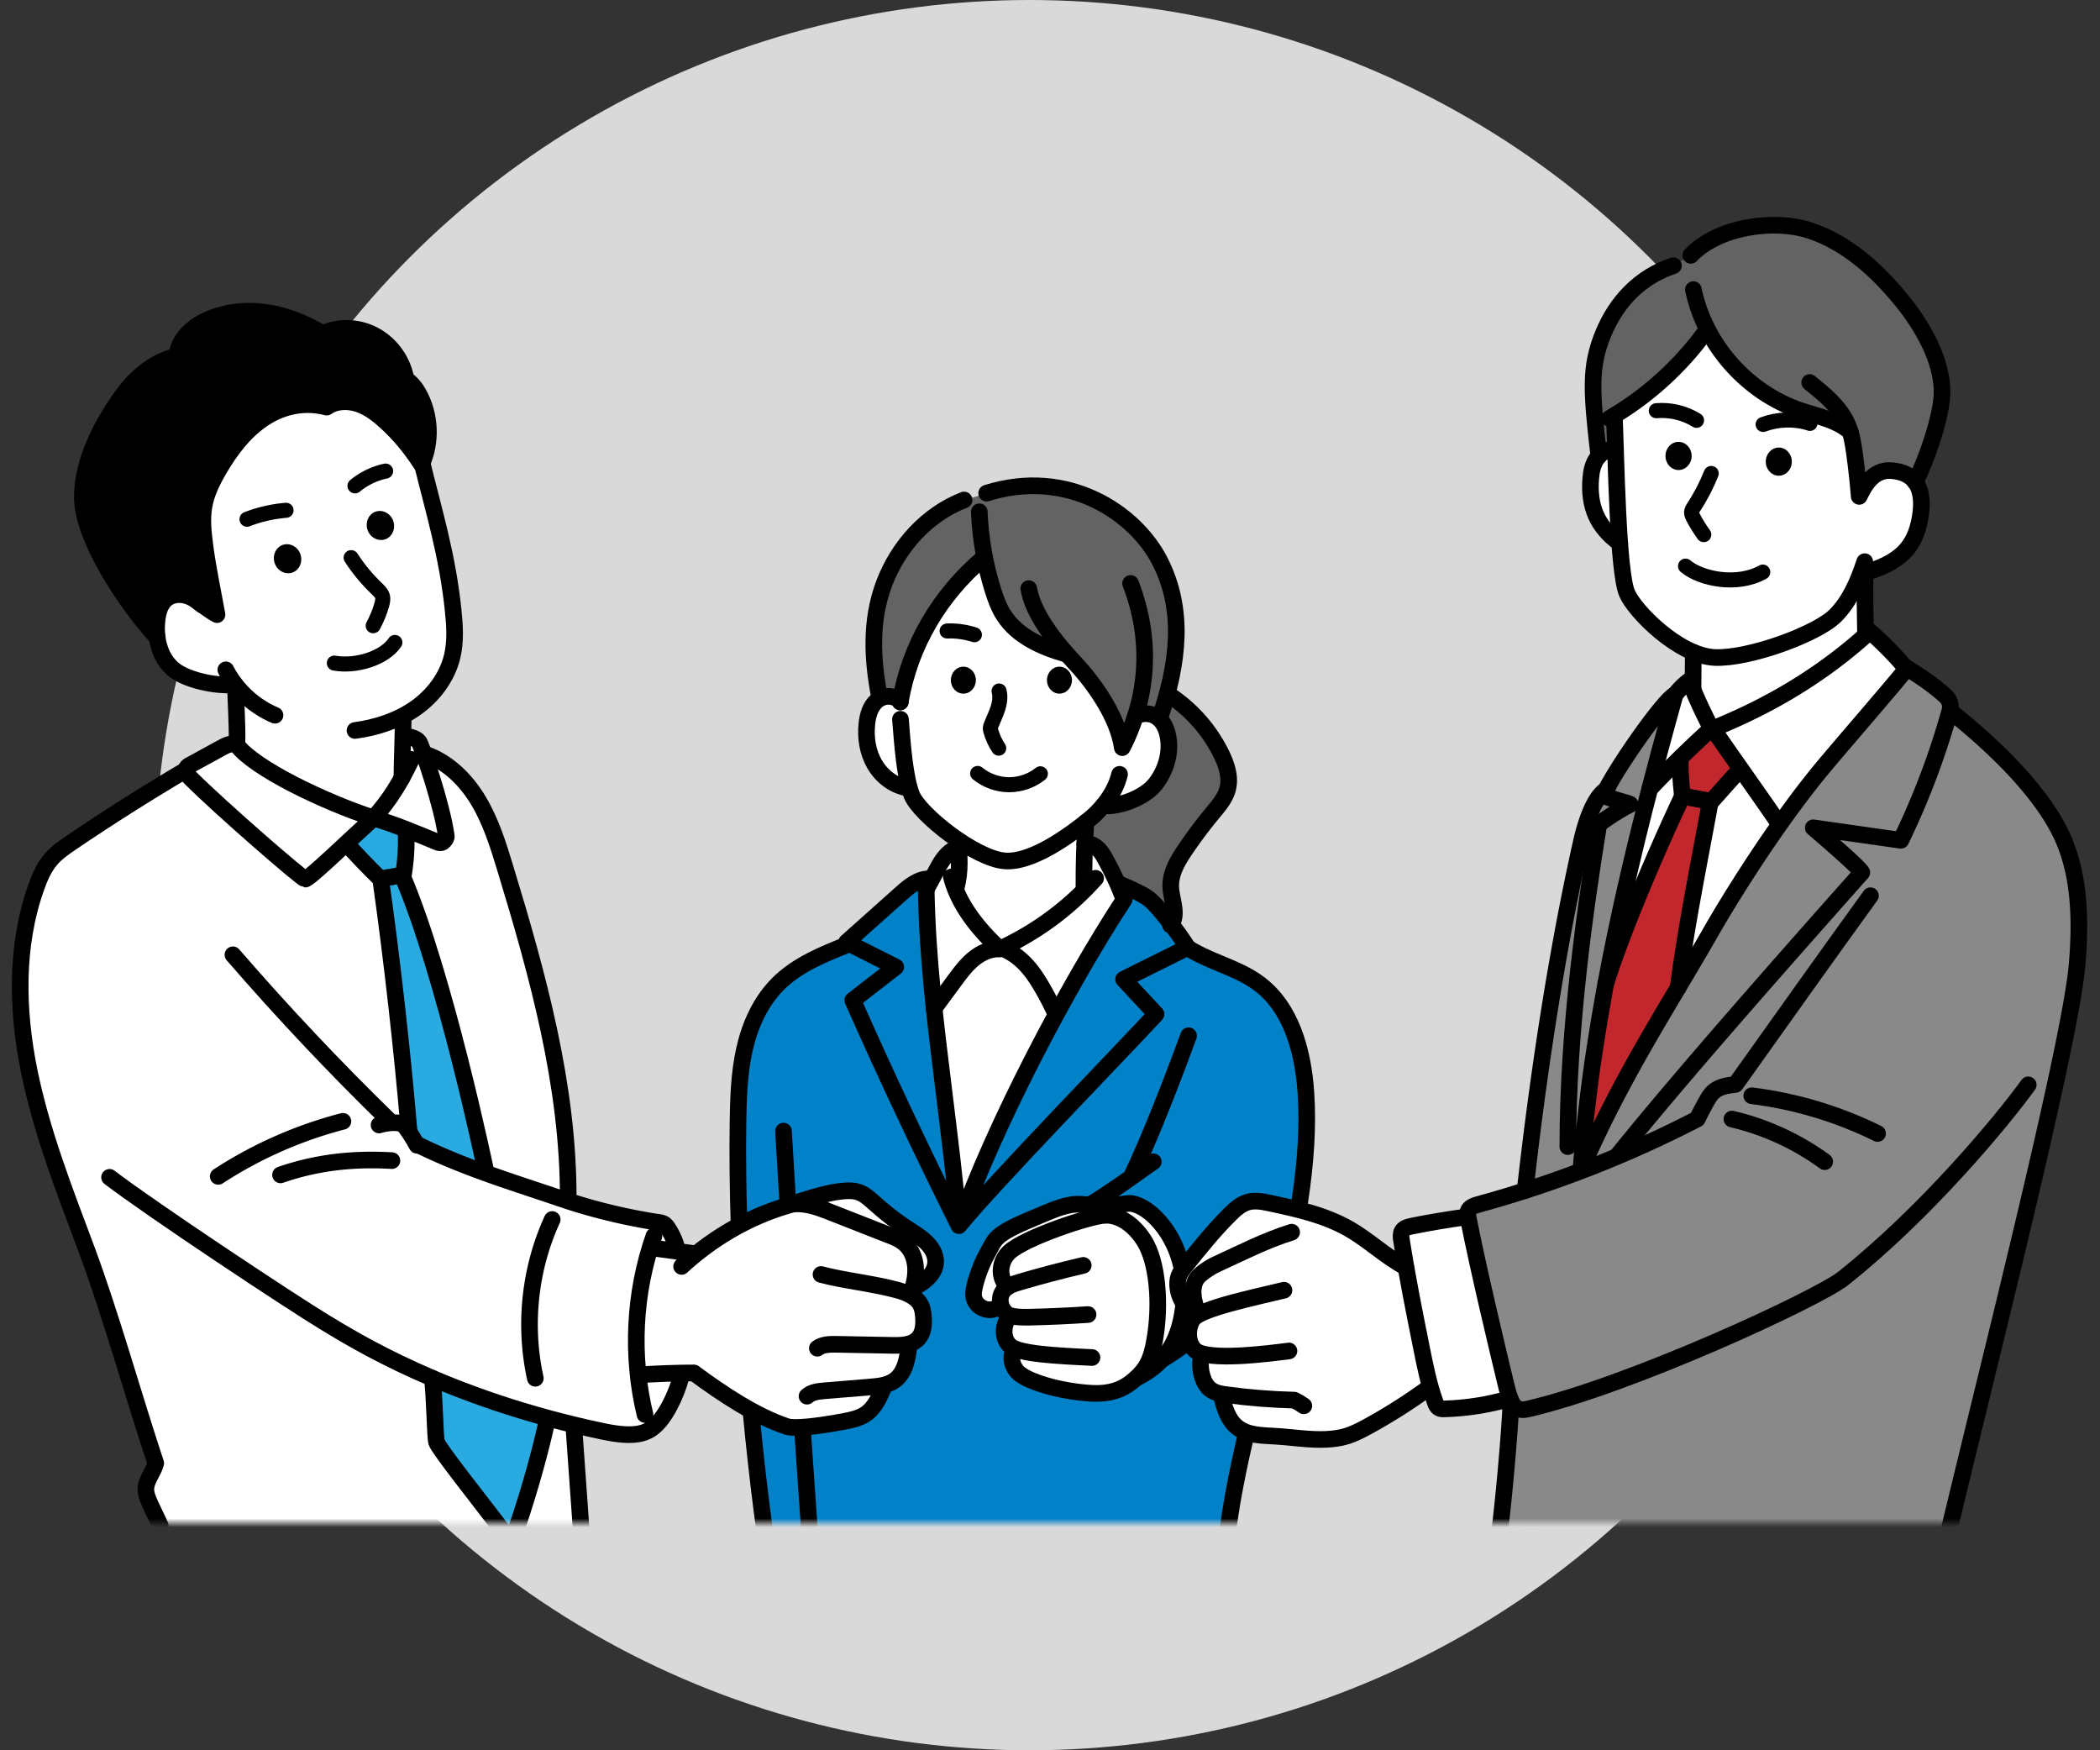
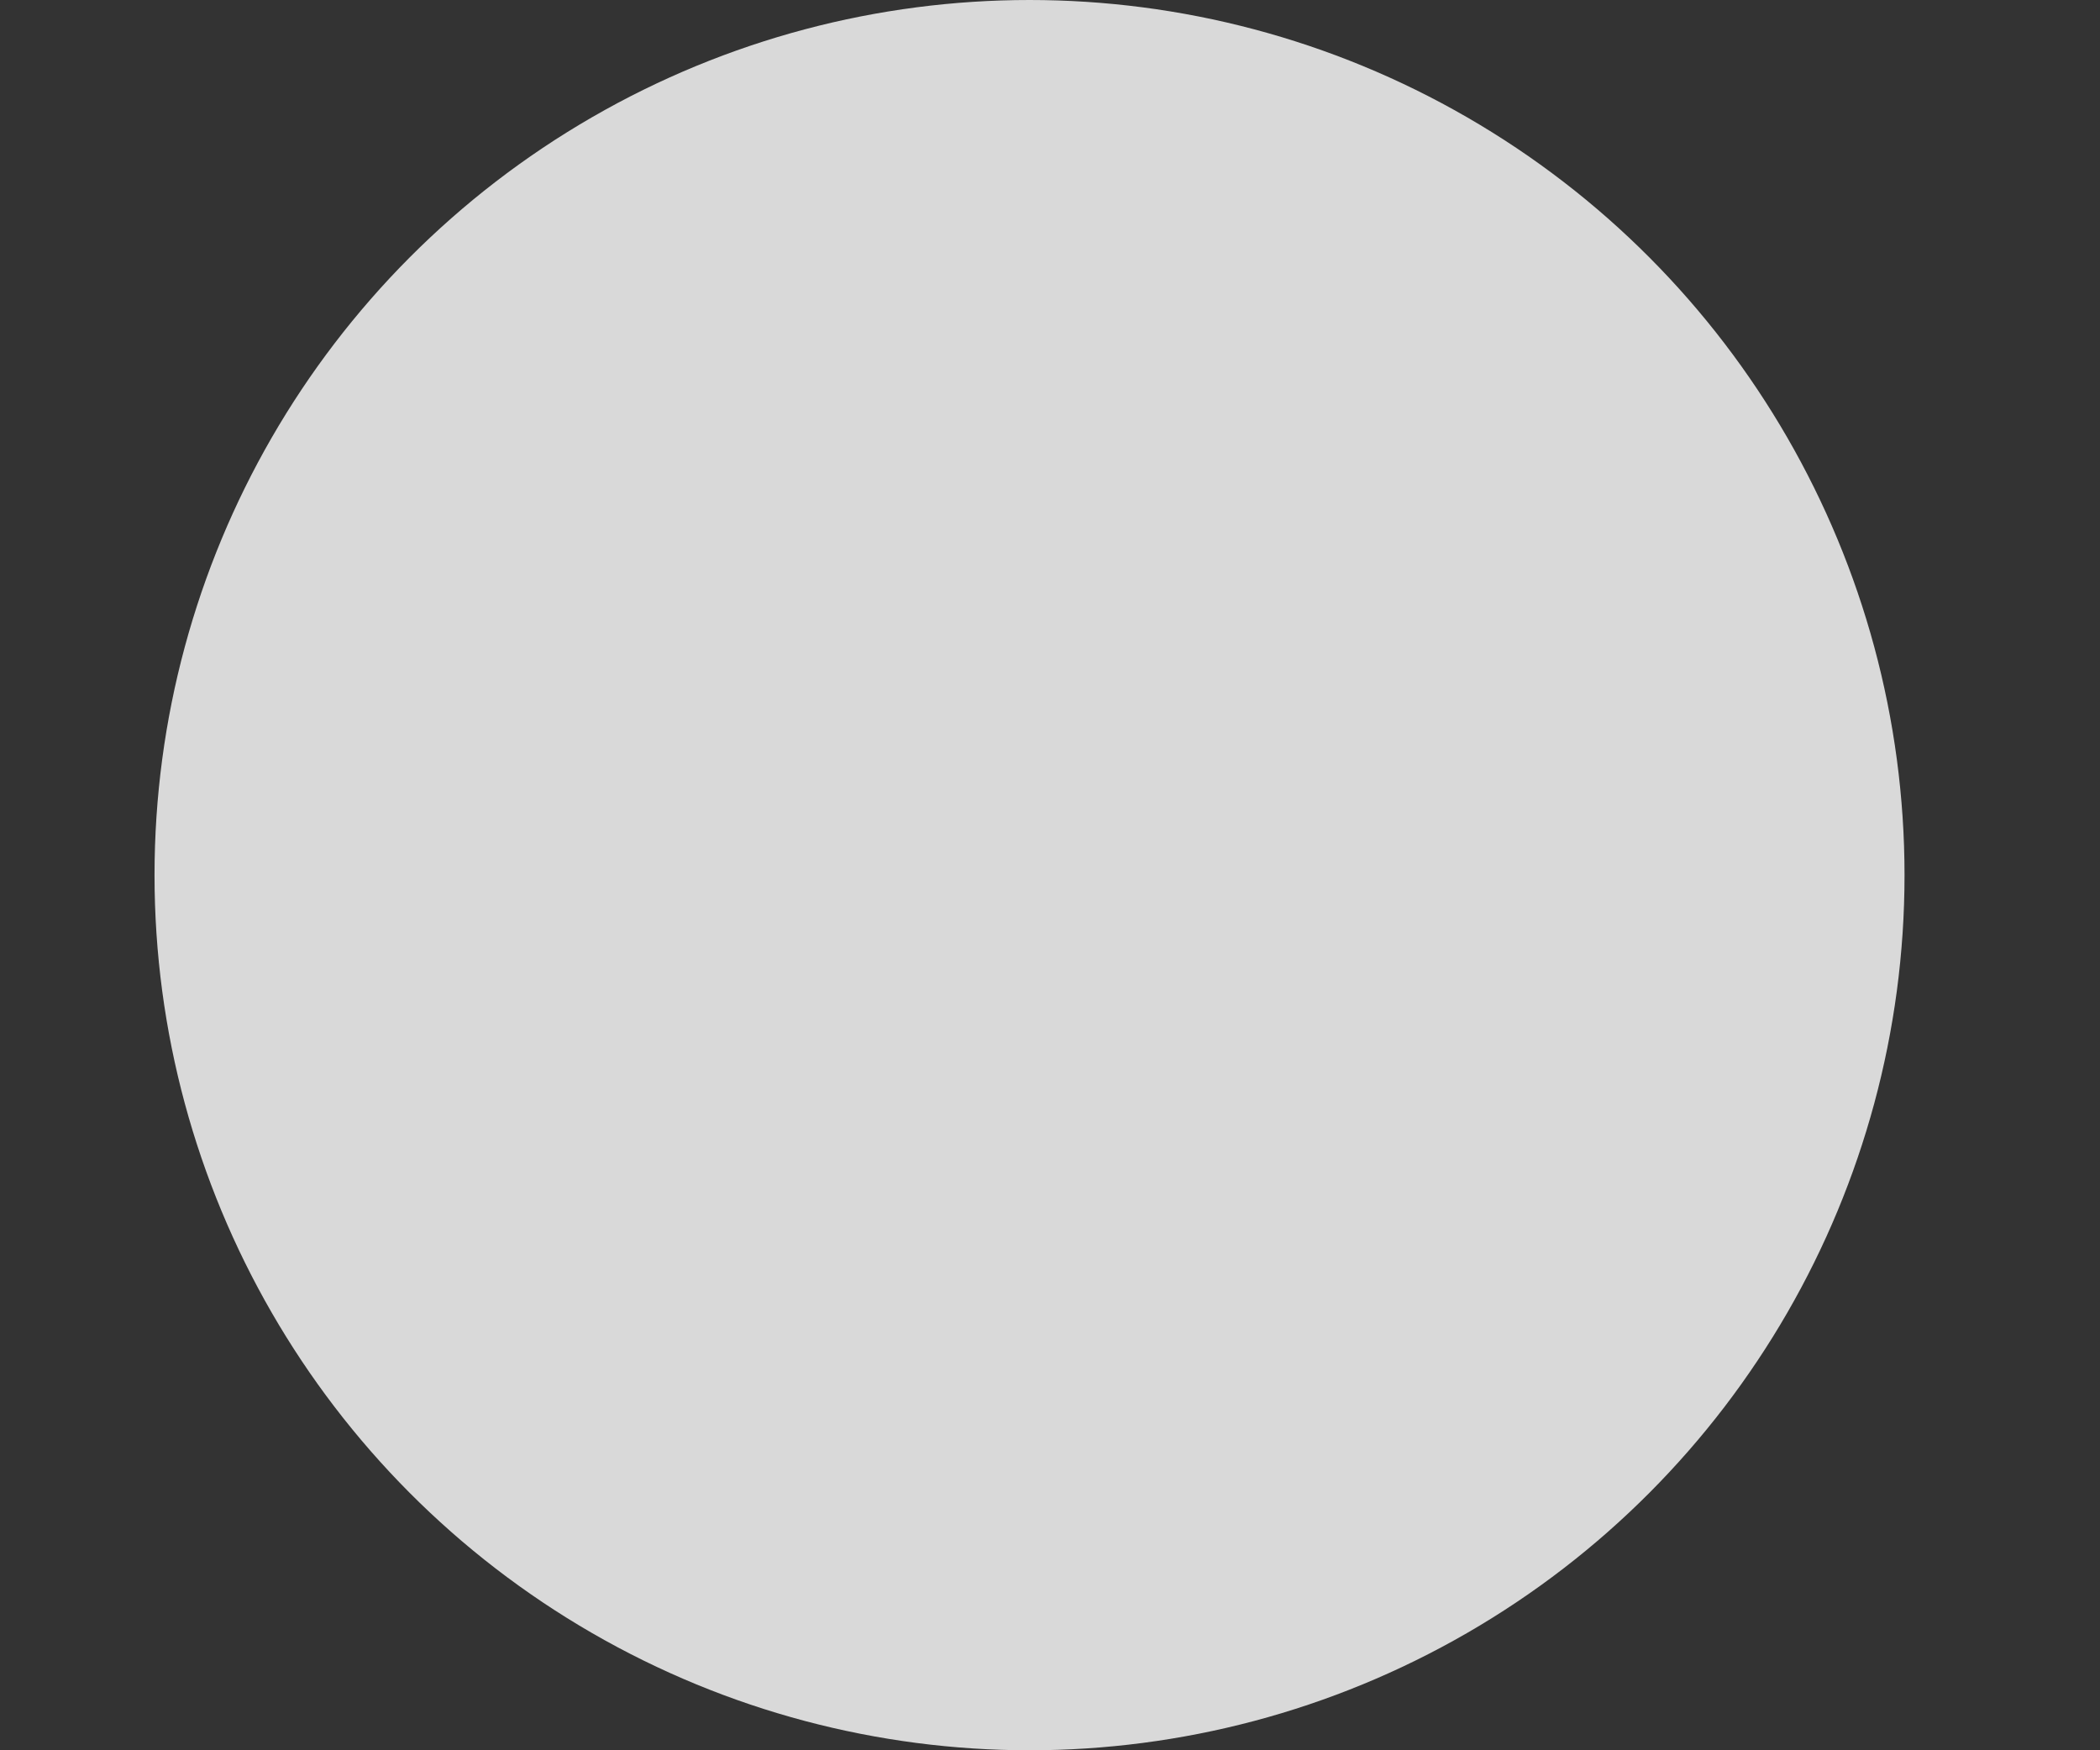
<svg xmlns="http://www.w3.org/2000/svg" id="_レイヤー_1" data-name="レイヤー 1" viewBox="0 0 240 200">
  <rect x="0" y="0" width="240" height="200" fill="#333333" stroke="none" />
  <defs>
    <style>.cls-3{fill:#fff}.cls-5{stroke-width:1.9px}.cls-5,.cls-6{fill:none;stroke:#000;stroke-linecap:round;stroke-linejoin:round}.cls-7{fill:#636363}.cls-6{stroke-width:1.72px}</style>
    <mask id="mask" x="-25.34" y="23" width="286.56" height="154.19" maskUnits="userSpaceOnUse">
-       <path class="cls-3" d="M261.21 23H-25.34v151h286.56V23z" id="mask0_312_29" data-name="mask0 312 29" />
-     </mask>
+       </mask>
  </defs>
  <circle cx="117.66" cy="100" r="100" fill="#d9d9d9" />
  <g mask="url(#mask)">
    <path class="cls-7" d="M133.78 105.72c.94-1.17.08-2.88.03-4.38-.06-1.54.77-2.95 1.64-4.22.99-1.47 2.05-2.88 3.18-4.24.67-.81 1.39-1.64 1.67-2.66.37-1.34-.09-2.77-.7-4.02a17.04 17.04 0 00-6.13-6.88l-.94 2.85c2.24-6.52 2.84-12.52.08-17.97-2.83-5.6-10.58-10.73-19.83-7.83l-2.58.78c-4.24 1.63-7.54 5.31-9.14 9.56-1.6 4.25-1.35 8.67-.54 12.88l33.28 26.15z" />
    <path d="M96.75 107.9c-2.88 1.14-5.63 2.34-7.83 4.53-2.01 2.01-3.22 4.71-3.84 7.48s-.7 5.63-.74 8.48c-.2 14.67 1.11 32.55 3.12 47.08l52.77.6c1.8-15.9 10.14-35.36 9.01-51.33-.32-4.62-1.65-9.58-5.36-12.35-2.58-1.93-5.96-2.52-8.57-4.54-.74-1.22-1.48-2.44-2.4-3.54-.91-1.1-2-2.07-3.3-2.67-.56-.26-1.35-.3-1.94-.49 0 0 .73 1.76.5 2.07-4.33 6.92-8.87 14.8-13.41 24.21-2.48 5.14-5.13 12.22-5.15 12.55-.59-3.89-1.51-13.96-2.09-17.85-1.27-8.4-1.78-21.65-1.77-21.68-.63 0-1.19.38-1.7.76-2.67 2-5.19 4.8-7.3 6.7z" fill="#0081c8" />
    <path class="cls-3" d="M128.27 85.34c-.96-3.7-1.82-4.97-3.07-6.58-1.02-1.3-2.08-2.57-3.18-3.8-2.91-1.02-5.82-2.11-7.42-4.81-.82-1.39-1.7-4.47-2.22-6.32-4.92 4.11-8.41 9.86-9.55 16.37-.28-.47-.82-.77-1.36-.75-.97.02-1.68.93-2.04 1.83-.71 1.77-.63 3.83.21 5.54.85 1.71 2.45 3.02 4.3 3.55.14.75.68 1.34 1.22 1.87a51.32 51.32 0 004.35 3.88c.06 1.03.06 2.06.02 3.09-.03.75-.1 1.53-.46 2.26 1.29 2.65 3.05 5.07 5.22 6.92 1.36-.47 2.57-1.28 3.76-2.08 2.03-1.37 4.08-2.76 5.72-4.57 0 0 .24-7.79.35-7.92.69-.57 1.35-1.17 1.96-1.84 1.93 0 3.9-.62 5.35-1.91 1.45-1.28 2.33-3.24 2.14-5.17-.1-.96-.47-1.92-1.17-2.57-.71-.66-1.77-.96-2.68-.61-.17.84-1.22 3.32-1.45 3.65z" />
    <path class="cls-3" d="M114.22 108.37c3.55-1.59 6.83-3.8 9.62-6.5.06-.01.19-5.54.19-5.54.66.05 1.28.39 1.75.86.48.46.82 1.04 1.13 1.63a18.75 18.75 0 011.56 3.96c0 .02-9.93 16.49-14.06 25.4-1.69 3.64-3.25 7.49-4.77 11.6-1.75-12.61-3.01-25.5-3.91-38.41.89-1.21 1.53-2.23 2.17-3.26.2-.32.4-.63.67-.89.27-.25.62-.44 1-.3.25 1.4.11 2.86-.51 4.23 1.14 2.76 2.92 5.26 5.15 7.22zm11.86 30.48c-.72-.67-1.76-1.25-2.74-1.21-.98.04-2.18.37-3.11.67-3.32 1.06-5.66 2.58-5.97 2.86-.33.31-1.85 2.46-2.65 4.96-.22.7-.38 1.66-.3 2.22.17 1.19 1.9 1.51 3.06.87.24.46.55.88.9 1.3-.28.5-.57 1.04-.58 1.61-.01.87.46 1.45 1.18 2.18-.67.94.04 2.19.41 2.44 2.49 1.66 6.51 2.83 9.89 2.43 2.37-.28 3.59-1.25 4.52-2.61 1.92-2.83 1.94-8.68 1.05-12.5-1.13-4.83-5.7-5.66-5.65-5.22z" />
    <path class="cls-3" d="M126.34 138.8c1.74.29 3.14 1.12 4.15 2.56 1.83 2.59 2.09 7.26 1.68 10.46-.19 1.43-.41 3.41-1.97 5.44 2.01-1.2 3.55-3.14 4.4-5.32.85-2.18.88-4.49.51-6.81-.33-2.14-2.44-6.7-5.58-7.56-.99-.27-2.08-.13-2.97.37-.17.1-.35.22-.42.41-.07.19.03.43.21.46z" />
    <path class="cls-5" d="M111.92 58.48c.12 3.03.65 6.04 1.55 8.93.32 1.01.68 2.02 1.26 2.91 1.54 2.39 4.35 3.63 7.08 4.41" />
    <path class="cls-5" d="M117.57 67.26c.5 2.88 2.95 6.01 5.26 8.47 2.31 2.46 4.95 6.28 5.43 9.7 2.97-5.76 3.45-12.29.95-18.76m-16.81-2.92c-4.94 4.18-8.42 9.93-9.51 16.46" />
    <path class="cls-6" d="M114.18 78.96c.17.65.07 1.35-.14 2-.21.64-.51 1.25-.76 1.88-.05.12-.09.24-.1.37 0 .1.02.2.05.3.2.7.5 1.38.91 1.98m-2.41 2.89c1 .82 2.29 1.28 3.58 1.29 1.29 0 2.58-.44 3.59-1.25M108.24 72.1c1.06-.04 2.12.11 3.12.43" />
    <path class="cls-5" d="M102.91 82.19c.21 2.62.48 6.71 1.31 8.7.9 2.16 7.18 7.2 10.59 7.48 3.19.27 7.59-3.08 9.36-4.47 1.76-1.38 3.24-3.24 3.78-5.42m-17.77-31.35c-4.24 1.63-7.54 5.31-9.14 9.56-1.6 4.25-1.35 8.67-.54 12.88m12.26-23.22c9.25-2.91 17 2.23 19.83 7.83 2.76 5.45 2.16 11.46-.08 17.97" />
    <path class="cls-5" d="M129.76 81.86c1.21-.68 3.22-.39 3.73 2.3.36 1.94-.28 4.01-1.54 5.54-1.26 1.52-4.23 2.57-5.86 2.36m-1.99 1.88c-.16 2.5-.24 5.01-.22 7.51m-14.37-5.43c.13 1.77.26 3.58-.2 5.29" />
    <path class="cls-5" d="M125.21 100.36a33.314 33.314 0 01-10.73 7.98c1.47.54 2.68 1.64 3.6 2.91.92 1.27 1.93 3.18 2.58 4.61m3.32-19.45c.55-.08 1.1.19 1.5.57.4.38.68.87.94 1.36.76 1.41 1.46 2.86 2 4.37m-18.92-5.85c-.61.19-1.13.6-1.53 1.1-.41.49-.71 1.06-1.01 1.62-.35.65-.7 1.29-1.05 1.94m2.82-1.31c.85 3.25 3.1 5.98 5.52 8.23-1.09-.05-2.15.44-3 1.14-.84.69-1.5 1.59-2.15 2.46-.79 1.07-1.57 2.14-2.36 3.2" />
    <path class="cls-5" d="M135.73 108.26l-7.32 3.64 3.71 3.98c-3.76 4.08-18.61 19.35-22.53 24.17 3.95-11.27 12.34-27.28 18.88-37.26-.17-.58-.39-1.16-.64-1.82 1.18.5 2.31.98 3.22 1.56 1.17.74 3.43 3.82 4.68 5.73zm-29.88-6.72c.12 7.79 1.08 15.54 2.04 23.27.62 5.03 1.25 10.05 1.7 15.24-4.24-8.49-8.29-17.07-12.13-25.75l4.91-3.81s-5.23-2.62-5.62-2.83c2.08-1.85 4.16-3.7 6.23-5.56.93-.83 1.99-1.71 3.24-1.67-.15.42-.37.83-.37 1.1z" />
    <path class="cls-5" d="M96.96 107.9c-2.88 1.14-5.85 2.34-8.04 4.53-2.01 2.01-3.22 4.71-3.84 7.48s-.7 5.63-.74 8.48c-.2 14.67 1.11 32.55 3.12 47.08M135.29 108c2.62 1.87 6.01 2.46 8.59 4.39 3.71 2.77 5.03 7.73 5.36 12.35 1.12 15.97-7.21 35.13-9.02 51.04m-15.42-38.25c2.97-1.83 5.45-3.73 7-4.78m-2.53 1.78c2.26-4.7 5.06-12.05 6.57-16.18m-12.04 26.24c-2.45.57-4.88 1.21-7.29 1.92-.64.19-1.3.4-1.75.88-.72.78-.57 2.2.52 2.89.76.25 1.58.24 2.38.23 2.23-.05 4.46-.15 6.69-.3m-9.1.38c-.69.95-.68 2.42.2 3.21 1 .9 5.18 1.12 9.35 1.32" />
    <path class="cls-5" d="M126.33 138.85c-.76-1.05-2.53-1.43-3.99-1.17-1.46.26-2.82.94-4.19 1.5-4.76 1.97-4.37 2.43-5.33 4.08-.81 1.4-1.63 3.89-1.56 4.75.12 1.68 2.48 2.23 3.05.95" />
    <path class="cls-5" d="M130.09 157.35c3.35-1.71 4.48-4.34 4.97-6.84 1.51-7.65-3.26-12.7-5.79-12.99-.67-.08-3.33.53-4.05.74m7.49 17.15a36.433 36.433 0 0013.72-14.9" />
    <path class="cls-5" d="M115.87 154.32c-.48.78-.18 1.85.46 2.49 1.01 1.03 4.76 2.2 8.47 2.4 1.96.1 3.39-.38 4.53-1.3 1.24-1 2.02-1.93 2.46-3.91.91-4.11.63-9.09-.76-11.75-.92-1.77-2.72-3.45-4.71-3.39-1.7.05-9.24 2.58-10.98 4.22-1.06.99-1.35 2.8-.18 3.97m-25.62-17.8c.85 14.58 1.98 31.52 3 46.09m10.35-95.13c-.56-.83-1.89-.81-2.65-.17-.77.64-1.07 1.68-1.17 2.68-.16 1.57.08 3.2.86 4.56.78 1.37 2.12 2.44 3.67 2.73" />
    <path d="M110.1 79.26c.79 0 1.43-.69 1.43-1.54s-.64-1.54-1.43-1.54-1.43.69-1.43 1.54.64 1.54 1.43 1.54zm10.98 0c.79 0 1.43-.69 1.43-1.54s-.64-1.54-1.43-1.54-1.43.69-1.43 1.54.64 1.54 1.43 1.54z" />
    <path class="cls-7" d="M182.72 52.1c-.87-7.52-1.03-10.18.48-13.91 1.51-3.74 4.22-6.56 8.05-7.83l1.98-1.18c3.05-3.23 9.43-4.23 13.64-2.83 4.22 1.4 7.65 4.53 10.46 7.97 2.33 2.86 4.62 6.79 4.62 10.48 0 2.87-2.07 8.49-3.13 10.1-2.38-1.43-5.43-1.31-6.42 1.98l-29.68-4.78z" />
    <path d="M222.85 81.23c4.88 3.86 10.1 8.88 12.58 13.84 2.2 4.41 2.67 9.78 1.94 15.27-1.75 13.11-14.73 65.14-14.73 65.14l-51.17-1.13 1.28-14.01s-5.15-21.46-5.12-21.49c.11-.5.41-.96 1.31-1.07 1.71-.68 3.78-1.18 5.36-1.72 1.02-6.49 1.82-13.45 2.57-19.98.3-2.6 2.68-14.39 3.22-16.98 1.06-5.06.86-5.72 3.42-8.86 2.24-4.07 4.94-7.89 8.03-11.1-2.72 8.9-5.52 20.63-7.61 31.14-1.41 7.07-2.77 15.53-3.05 23.21 3.42-7.63 7.55-15.25 12.03-22.83 4.78-8.1 9.16-14.87 14.92-22.31 4.1-5.3 10.14-11.98 10.14-11.98s2.51 1.63 3.61 2.51c.93.75 1.65 1.46 1.28 2.36z" fill="#898989" />
    <path class="cls-3" d="M195.75 83.27l-2.26-4.55.04-4.18c-4.86-1.92-7.2-5.75-7.71-7.14-.18-.49-.61-2.74-.73-5.35-2.58-1.87-3.54-4.19-3.29-7.38.06-.82.25-1.65.72-2.32.48-.67 1.3-1.13 2.11-1.01l-.13-3.86c4.32-2.51 7.54-5.6 10.48-9.65 0 0 3.95 7.11 10.78 9.09 2 .58 4.14 1.05 5.7 2.43 0 0 .25.83.48 2.52.22 1.61.4 3.24.53 4.86.49-.98 1.49-3.15 3.73-2.94 1.54.14 4.25 1.57 3.1 6.06-1.29 5.03-6.15 5.49-6.15 5.49-.03 2.12.8 4.94.05 7.04-1.47 4.12-13.83 9.86-17.45 10.89z" />
    <path class="cls-3" d="M195.58 83.48c7.24-2.94 12.8-6.85 18.25-11.26-.03-.07-.03-.15-.03-.15l4.01 4.47-14.53 17.55-12.5 19.91-7.1-2.14c1.45-7.55 3.18-15.68 5.12-22.74.23-.16 2.76-9.85 2.76-9.85.49-.66.96-1.14 1.5-1.5.74 1.7 1.71 3.88 2.51 5.71zm-28.01 55.58c-2.08.28-4.15.63-6.21 1.04-.43.09-.9.21-1.12.59-.17.3-.13.68-.07 1.02.64 4.11 1.46 8.19 2.28 12.27.42 2.11.85 4.24 1.58 6.27.09.25.2.51.43.64.19.11.42.11.64.1 2.61-.08 4.97-.47 7.48-1.18" />
    <path class="cls-5" d="M183.94 47.81c4.32-2.51 8.11-5.94 11.04-9.99" />
    <path d="M192.27 90.98c-2.06 4.3-6.81 14.66-8.59 20.5-1.44 6.99-2.54 15.2-3.01 22.07 2.32-5.67 11.11-20.69 11.12-20.89 1.02-7.25 2.56-14.73 3.72-20.96l3.53-3.84-3.04-4.61-4.1 3.26s.35 4.44.36 4.48z" fill="#c1272d" />
    <path class="cls-5" d="M193.53 33.09c1.3 6.3 6.13 11.76 12.23 13.82 1.97.67 4.14 1.05 5.7 2.43" />
    <path class="cls-5" d="M206.82 43.71c1.7 1.36 3.46 2.81 4.33 4.8.46 1.06.64 2.21.8 3.35.22 1.61.4 3.24.53 4.86.49-.98 1.49-3.15 3.73-2.94 1.54.14 4.02.86 3.22 5.43-.56 3.21-2.17 5.16-6.77 6.36m-21.41-35.21c-3.82 1.27-6.53 4.1-8.05 7.83-1.51 3.74-1.35 6.4-.48 13.91" />
    <path class="cls-5" d="M193.23 29.18c3.05-3.23 9.43-4.23 13.64-2.83 4.21 1.4 7.65 4.53 10.46 7.97 2.33 2.86 4.62 6.79 4.62 10.48 0 2.87-2.07 8.49-3.09 10.26m-5.71 10.28c-.03 2.12 0 4.92.05 7.04m-19.67 2.16c-.03.69-.03 3.67-.04 4.18" />
    <path class="cls-3" d="M139.6 159.55c.34 1.29.73 2.68 1.77 3.52 1.18.96 2.84.95 4.35 1.04 1.95.11 3.9.45 5.85.36.8-.04 1.6-.14 2.37-.38.8-.25 1.55-.64 2.29-1.04 2.48-1.35 4.87-2.87 7.2-4.67-1.15-4.45-2.04-8.97-2.71-13.52-2.35-1.25-4.29-3.14-6.6-4.46-2.73-1.55-5.86-2.24-8.93-2.9-.85-.18-1.74-.37-2.58-.13-.81.23-1.45.81-2.05 1.4-1.85 1.83-3.48 3.87-5.11 5.9-.29.37-.59.74-.75 1.19-.14.42-.15.87-.1 1.3.13 1.04.65 2.04 1.5 2.65 0 0 .38.38.32.42-.59.9-.77 2.06-.47 3.1.07.24.17.49.32.69.27.35.67.56 1.03.78-.27.93-.17 1.96.26 2.84.43.87 1.19 1.57 2.03 1.92z" />
    <path class="cls-5" d="M217.79 76.3a40.065 40.065 0 00-4.09-4.15c-5.34 4.9-11.46 8.52-17.95 11.12 2.4 3.51 5.14 7.31 7.54 10.82m-14.75-3.94c2.12-2.27 4.75-4.81 7.04-6.9-.91-1.75-1.77-3.58-2.51-5.48-.7.52-1.31 1.15-1.81 1.86" />
    <path class="cls-5" d="M180.68 133.72c4.72-10.87 9.94-18.65 14.9-27.33 1.87-3.28 7.38-12.3 13.02-19.01 2.79-3.32 6.54-7.61 9.36-11.03 1.5.93 2.98 1.91 4.38 3.18.47.43.67 1.08.5 1.69a88.654 88.654 0 01-5.6 14.8l-10.01-1.43s5.38 4.58 5.55 5.11c-9.42 10.6-20.43 23.07-27.76 32.13m37.83-50.6c4.88 3.86 10.1 8.88 12.58 13.84 2.2 4.41 2.43 9.75 1.94 15.27-.84 9.31-10.16 45.82-14.63 64.54m-39.05-84.73c-1.65.94-2.59 4.35-3 6.2-3.06 13.64-5.13 28.42-6.39 39.69m-1.63 24.42c-.14 3.33-.82 11-1.26 14.31" />
    <path class="cls-5" d="M213.77 102.35c-5.15 7.1-10.21 14.26-15.43 21.57-.89.1-1.83.23-2.5.82-.39.34-.64.8-.89 1.25-.29.53-.59 1.06-.97 1.87-7.99 4.13-16.42 7.42-25.1 9.79-1.34.37-1.19.98-1.05 1.68 1.12 5.68 3.31 14.85 4.22 18.61.49 2.03.83 3.46 2.49 3.08 11.88-2.73 33.3-12.7 36.1-14.93 9.5-7.54 18.12-17.93 21.16-22.13" />
    <path class="cls-5" d="M167.57 139.06c-2.08.28-4.15.63-6.21 1.04-.43.09-.9.21-1.12.59-.17.3-.13.68-.07 1.02.64 4.11 1.46 8.19 2.28 12.27.42 2.11.85 4.24 1.58 6.27.09.25.2.51.43.64.19.11.42.11.64.1 2.61-.08 4.97-.47 7.48-1.18" />
    <path class="cls-5" d="M160.68 144.82c-2.35-1.25-4.25-3.12-6.56-4.43-2.73-1.55-5.85-2.24-8.93-2.9-.85-.18-1.74-.37-2.58-.13-.8.23-1.45.81-2.04 1.4-1.85 1.83-3.48 3.87-5.11 5.9-.29.37-.59.74-.75 1.19-.14.42-.15.87-.1 1.3.13 1.04.65 2.04 1.5 2.65" />
    <path class="cls-5" d="M147.62 140.8c-3.07.96-5.72 2.35-8.64 3.68-.6.27-1.82 1.05-2.19 1.59-.75 1.08-.41 2.81.21 4.09" />
    <path class="cls-5" d="M146.74 147.43c-3.47.84-9.44 2.08-10.37 3.26-.58.74-.87 2.52.17 3.56 1.37 1.37 8.62.39 10.77.12" />
-     <path class="cls-5" d="M137.35 154.73c-.24.91-.19 1.89.13 2.78.16.45.41.89.78 1.2.54.46 1.28.58 1.98.67 2.51.34 5.04.54 7.68.61.38.19.74.4 1.09.65" />
    <path class="cls-5" d="M139.6 159.55c.34 1.29.73 2.68 1.77 3.52 1.18.96 2.84.95 4.35 1.04 1.95.11 3.89.45 5.85.36.8-.04 1.6-.14 2.37-.38.8-.25 1.55-.64 2.29-1.04 2.48-1.35 4.87-2.87 7.15-4.54m17.3-24.79c1.34-18.31 5.88-36.84 10.76-54.34-1.19.43-7.03 8.79-8.21 11.52.86.4 3.13.91 3.08 1.02-1.04.51-2.53 1.44-3.59 2.27-1.5 9.2-3.54 23.28-3.54 36.83m5.32-83.55c.2 5.09.4 17.77 1.43 20.28.85 2.06 5.93 7.21 10.05 7.38 3.91.16 11.65-2.67 13.77-4.78 1.66-1.65 2.62-3.94 3.36-6.17" />
    <path class="cls-5" d="M184.63 51.34c-.81-.12-1.63.34-2.11 1.01-.48.67-.66 1.5-.72 2.32-.25 3.19.72 5.52 3.31 7.4m6.96 24.51c-.09 1-.02 2.28.2 4.4l3.31.6 3.31-3.71" />
    <path class="cls-5" d="M191.79 112.85c.94-7.19 2.38-14.15 3.68-21.29 0 0-3.2-.62-3.19-.58-2.06 4.3-6.56 14.44-8.76 21.4M133.46 79.3a17.17 17.17 0 016.13 6.88c.61 1.25 1.07 2.68.7 4.02-.28 1.02-1 1.85-1.67 2.66a54.47 54.47 0 00-3.18 4.24c-.86 1.27-1.69 2.69-1.64 4.23.06 1.5.92 3.21-.03 4.38" />
    <path d="M191.83 53.71c.83 0 1.5-.72 1.5-1.61s-.67-1.61-1.5-1.61-1.49.72-1.49 1.61.67 1.61 1.49 1.61zm11.46.65c.82 0 1.49-.72 1.49-1.61s-.67-1.61-1.49-1.61-1.49.72-1.49 1.61.67 1.61 1.49 1.61z" />
    <path class="cls-5" d="M200.2 125.21c4.99.62 9.87 2.08 14.38 4.31m-16.65-1.65c3.82.89 7.45 2.56 10.61 4.87" />
-     <path class="cls-6" d="M195.57 54.1c-.54 1.35-1.21 2.64-2 3.85-.12.18-.24.38-.25.59 0 .21.09.4.18.58.36.69.77 1.34 1.22 1.97m-2.09 3.6c1.74 1.47 5.9 2.33 8.83.68m-12.17-18.44c1.6-.14 3.24.25 4.6 1.1m7.61.47c1.71-.63 3.62-.68 5.35-.12" />
    <path d="M22.39 68.58c.49.42 1.57 1.21 2.41 1.65-.46-2.57-1.05-5.29-1.38-7.88-.19-1.47-.36-2.96-.12-4.42.25-1.55.96-2.98 1.76-4.34 1.26-2.15 2.8-4.2 4.84-5.62 2.04-1.43 4.66-2.18 7.43-1.45 1.04-.73 2.46-.77 3.67-.35 1.21.42 2.23 1.23 3.17 2.09 1.44 1.33 2.72 2.83 4 4.81 1.17-2.56 1.04-5.68-.35-8.13-.33-.58-.76-1.15-1.43-1.63-.35-2.02-1.64-3.86-3.42-4.89-1.78-1.03-4.01-1.23-6.12-.31-2.03-1.23-4.28-2.13-6.63-2.44-2.35-.3-4.81 0-6.93 1.08-1.53.77-2.99 2.25-3.06 3.95-2.4.52-4.45 2.14-5.94 4.09-2.23 2.92-5.04 7.8-4.87 12.33.17 4.59 4.99 11.88 8.63 15.71-.15-1.08-.06-2.05.14-3.12.4-2.17 3.16-2.03 4.2-1.14z" />
    <path class="cls-3" d="M42.69 93.47c-2.77-1.08-5.56-2.09-8.26-3.35-2.7-1.26-5.29-2.85-7.3-5.05.03-2.3-.21-5.17-.21-6.74l-.04-.07c-1.67.08-3.35-.15-4.93-.68-.72-.24-1.43-.55-2.03-1.01-1.67-1.29-2.22-3.63-1.98-5.72.11-.94.4-1.94 1.16-2.49.59-.42 1.37-.51 2.08-.33.7.18 3.07 1.72 3.48 2.03-.62-3.2-2-11-1.84-12.14.2-1.51 2.38-7.09 6.36-9.9 2.87-2.02 6.97-2.22 7.92-1.89 1.56-.93 3.61-.63 5.17.29 1.57.92 5.13 5.25 5.82 5.94 1.51 6.19 3.03 11.03 3.69 17.37.18 1.75.3 3.54-.11 5.25-.57 2.41-2.17 4.51-4.2 5.94-2.03 1.43-1.4 1.02-1.4 1.02-.01 2.06-.13 4.91-.19 6.92-.84 1.64-1.91 3.24-3.21 4.61zm36.61 63.41c3.3 2.44 7.04 4.93 10.6 6.11 1.89.63 8.29-.93 9.01-1.41 1.09-.73 1.64-2.03 2.19-3.34.94-.13 1.71-.88 2.12-1.74.41-.86.54-1.82.69-2.88.83-.32 1.32-.64 1.49-1.51.13-.69.21-2.21 0-2.88-.21-.67-.83-.86-1.41-1.26 0 0 .38-1.11.49-1.11 1.14-.28 2.22-1.16 2.45-2.31.23-1.15-.32-2.1-1.27-2.78-.42-.3-4.03-2.71-5.5-4.11-.44-.42-1.59-1.91-3.72-1.6-1.87.27-4.01.71-5.92 1.51-4.15.86-7.82 3.22-11.26 5.7 0 0-5-.56-5.1-.51-1.24 4.61-1.98 9.25-1.22 14.52l6.36-.4z" />
    <path class="cls-5" d="M23.05 69.1c-.54-.48-1.16-.9-1.86-1.07-.7-.18-1.49-.09-2.08.33-.77.55-1.06 1.55-1.16 2.49-.24 2.1.31 4.43 1.98 5.72.6.46 1.31.77 2.03 1.01 1.58.53 3.26.76 4.93.68m-1.08-1.72c1.2 2.31 3.22 4.18 5.62 5.19m9.14 1.74c2.46-.33 4.88-1.12 6.91-2.54 2.03-1.43 3.63-3.53 4.2-5.94.41-1.71.29-3.5.11-5.25-.66-6.34-2.18-11.18-3.69-17.37" />
    <path class="cls-5" d="M22.39 68.58c.52.38 1.57 1.21 2.41 1.65-.46-2.57-1.05-5.29-1.38-7.88-.19-1.47-.36-2.96-.12-4.42.25-1.55.96-2.98 1.76-4.34 1.26-2.15 2.8-4.2 4.84-5.62 2.04-1.43 4.66-2.18 7.43-1.45 1.04-.73 2.46-.77 3.67-.35 1.21.42 2.23 1.23 3.17 2.09 1.44 1.33 2.72 2.83 4 4.81 1.17-2.56 1.04-5.68-.35-8.13-.33-.58-.76-1.15-1.43-1.63-.35-2.02-1.64-3.86-3.42-4.89-1.78-1.03-4.01-1.23-6.12-.31-2.03-1.23-4.28-2.13-6.63-2.44-2.35-.3-4.81 0-6.93 1.08-1.53.77-2.99 2.25-3.06 3.95-2.4.52-4.45 2.14-5.94 4.09-2.23 2.92-5.04 7.8-4.87 12.33.17 4.59 4.99 11.88 8.55 15.75" />
    <path class="cls-3" d="M64.94 137.16c2.46 1.01 9.48 2.45 10.67 2.59.67.08 1.32 1.26 1.68 3.08.03.13.01.21.01.21l-3.12-.41c-.45.74-.61 1.62-.75 2.48-.64 4.01-1.15 8.1-.58 12.12.23-.09 4.95-.24 4.95-.24-.39 1.46-.98 2.88-1.74 4.18-.69 1.17-1.61 2.33-2.92 2.69-.6.17-1.24.15-1.87.11-1.91-.15-3.78-.63-5.64-1.11-.1-.04.76 11.81.76 11.81l-48.09.19s-1.15-2.93-1.34-3.42c-.15-.39-.3-.79-.31-1.2-.03-1.09.86-1.99 1.13-3.05-2.52-7.57-5.15-17.04-7.94-24.52-2.48-6.66-5.1-13.31-6.52-20.28-1.42-6.97-1.58-14.35.81-21.05.4-1.12.88-2.24 1.66-3.15.66-.77 1.51-1.36 2.35-1.93 4.28-2.91 8.66-5.69 13.11-8.49 1.49-.91 3.02-1.75 4.59-2.53.28-.14.56-.27.91-.19 3.27 3.61 11.6 6.86 15.99 8.3 1.29-1.4 2.39-2.96 3.28-4.64 0 0-.01-4.72.08-4.7.55.09 1.07.26 1.56.52.06.03.12.06.17.11.09.08.14.2.19.31.23.52.4.98.6 1.36 2.4.72 4.35 2.55 5.68 4.67 3.28 5.18 6.72 20.31 8.36 27.11a81.177 81.177 0 012.27 19.07z" />
    <path class="cls-6" d="M32.69 58.31c-1.52.13-3.03.47-4.46 1.02m12.34-3.81a8.216 8.216 0 013.5-1.69" />
-     <path d="M49.4 157.49c.26 1.69.33 6.81.49 7.29.28.84 4.91 6.63 8.59 11.47 1.53-4.24 3.06-9.44 4.04-13.89m-6.98-28.1l-7.87-3.39-.9-1.66-3.08-28.77c-1.16-1.06-2.91-2.65-4.23-3.99 1.07-1.05 2.13-2.1 3.13-3.2 0 0 3.7 1.34 3.81 1.43.16 1.82.02 3.45-.4 5.45 4.04 9.56 7.45 22.94 9.53 34.13z" fill="#29abe2" />
    <path class="cls-6" d="M40.13 63.72c.84 1.3 1.84 2.5 2.96 3.57.23.23.48.46.59.76.13.36.04.76-.07 1.12-.23.81-.56 1.59-.96 2.33m-4.44 4.27c2.51.45 5.75-.59 6.92-2.36" />
    <path class="cls-5" d="M46.08 81.94c-.01 2.06-.13 4.91-.15 6.97M26.92 78.33c0 1.57.23 4.44.16 6.69" />
    <path class="cls-5" d="M47.02 86.77c-1.16 2.42-2.36 4.52-4.33 6.7 2.45.73 4.97 1.79 7.33 2.77.69.29 1.01-.55.99-.67-.5-3.67-2.84-10.43-3.12-10.8-.37-.5-1.19-.55-1.77-.78m-3.43 9.48c-5.54-1.81-13.6-5.63-15.65-8.37-.54-.25-1.16.04-1.68.33-1.26.69-2.51 1.38-3.77 2.06-.18.1-.73.5.19 1.42 3.4 3.4 12.73 11.5 13.1 11.54.4.04 5.29-4.69 7.82-6.97zm-3.07 2.99c1.24 1.32 2.47 2.63 3.81 3.93.89-.11 1.78-.23 2.69-.49.27-1.65.36-3.32.28-4.99m-2.86 5.8c1.22 8.64 2.44 19.35 3.2 28.44m2.66 28.34c.26 1.69.33 6.81.49 7.29.28.84 4.91 6.63 8.59 11.47 1.53-4.24 3.06-9.44 4.04-13.89m-16.59-62.4c4.91 11.35 9.6 33.91 9.6 33.91" />
-     <path class="cls-5" d="M21.29 87.96c-4.46 2.63-8.84 5.4-13.13 8.31-.84.57-1.69 1.16-2.35 1.93-.78.91-1.26 2.03-1.66 3.15-2.39 6.7-2.23 14.08-.81 21.05 1.42 6.97 4.03 13.62 6.52 20.28 2.79 7.48 5.42 16.95 7.94 24.52-.27 1.06-1.16 1.95-1.13 3.05.01.42.16.81.31 1.2.18.48 1.15 2.41 1.34 2.89m8.3-65.24c5.64 6.52 11.57 12.81 17.75 18.83" />
    <path class="cls-5" d="M12.52 134.53c4.78 3.66 20.93 14.36 24.6 16.57 3.3 1.98 13.91 8.72 31.84 12.47 3.66.77 5.04.24 6.11-.84 1.44-1.44 2.63-4.5 2.82-5.75m-3.16-15.74c-2.28 6.51-2.63 13.68-1.02 20.39m-30.39-33.08c.46-.15 2-.48 2.72-.06.36.21 1.38 1.9 1.62 2.38" />
    <path class="cls-5" d="M47.87 130.86c5.38 2.63 10.7 4.22 16.47 6.18 3.35 1.14 7.31 2.1 10.8 2.62.28.04.57.08.8.24.17.12.29.29.4.46.47.72.83 1.51 1.04 2.35m-14.27-3.36c-2.58 5.63-3.26 12.1-1.93 18.14m-21.99-29.36a48.357 48.357 0 00-14.25 6.29m19.85-1.8c-3.79-.21-8.05.01-12.73 1.63m42.49 8.35c1.59.21 3.17.43 4.76.64m-1.41 1.47c3.59-3.3 7.91-5.82 12.67-7.11 1.52-.18 3.02.39 4.44.95 2.18.85 4.35 1.71 6.53 2.56.65.25 1.31.51 1.83.97.73.62 1.14 1.56 1.24 2.51.11.95-.07 1.91-.37 2.82" />
    <path class="cls-5" d="M93.83 145.63c2.79.74 5.65.97 8.7 1.78.93.25 2.11.72 2.61 1.55.29.48.37 1.05.4 1.61.05.82-.02 1.71-.56 2.33-.7.81-1.93.85-3 .83l-6.4-.12c-.75-.01-1.57 0-2.17.45m10.48-.38c-.15 1.51-.44 3.21-1.68 4.08-.79.55-1.8.65-2.76.73-1.74.14-3.48.29-5.22.43-.71.06-1.47.14-2 .62" />
    <path class="cls-5" d="M101.05 158.34c-.49 1.22-1.04 2.51-2.13 3.25-.69.46-1.53.65-2.35.81-3.18.6-5.8.89-6.66.6-3.56-1.19-7.3-3.68-10.6-6.11m-6.36.21c2.38-.14 4.41-.22 6.36-.22m11.48-19.38c2.73-.95 5.78-1.74 7.19-1.32 1.53.46 1.93 1.74 5.91 4.33.85.55 2.36 1.44 2.86 2.73.79 2.04-1.18 3.32-2.34 3.91m-55.8-60.97c2.6.89 4.67 2.97 6.08 5.33 1.41 2.36 2.24 5.02 3.04 7.65 3.74 12.27 7.22 24.82 7.21 37.64m.64 26.19c.24 3.13.62 8.97.86 12.09" />
    <path d="M33.4 65.43c.81-.27 1.23-1.21.94-2.08s-1.19-1.36-2.01-1.09c-.81.27-1.23 1.21-.94 2.08.29.87 1.19 1.36 2.01 1.09zm10.61-3.8c.81-.27 1.23-1.21.94-2.08-.29-.87-1.19-1.36-2.01-1.09-.81.27-1.23 1.21-.94 2.08s1.19 1.36 2.01 1.09z" />
  </g>
</svg>